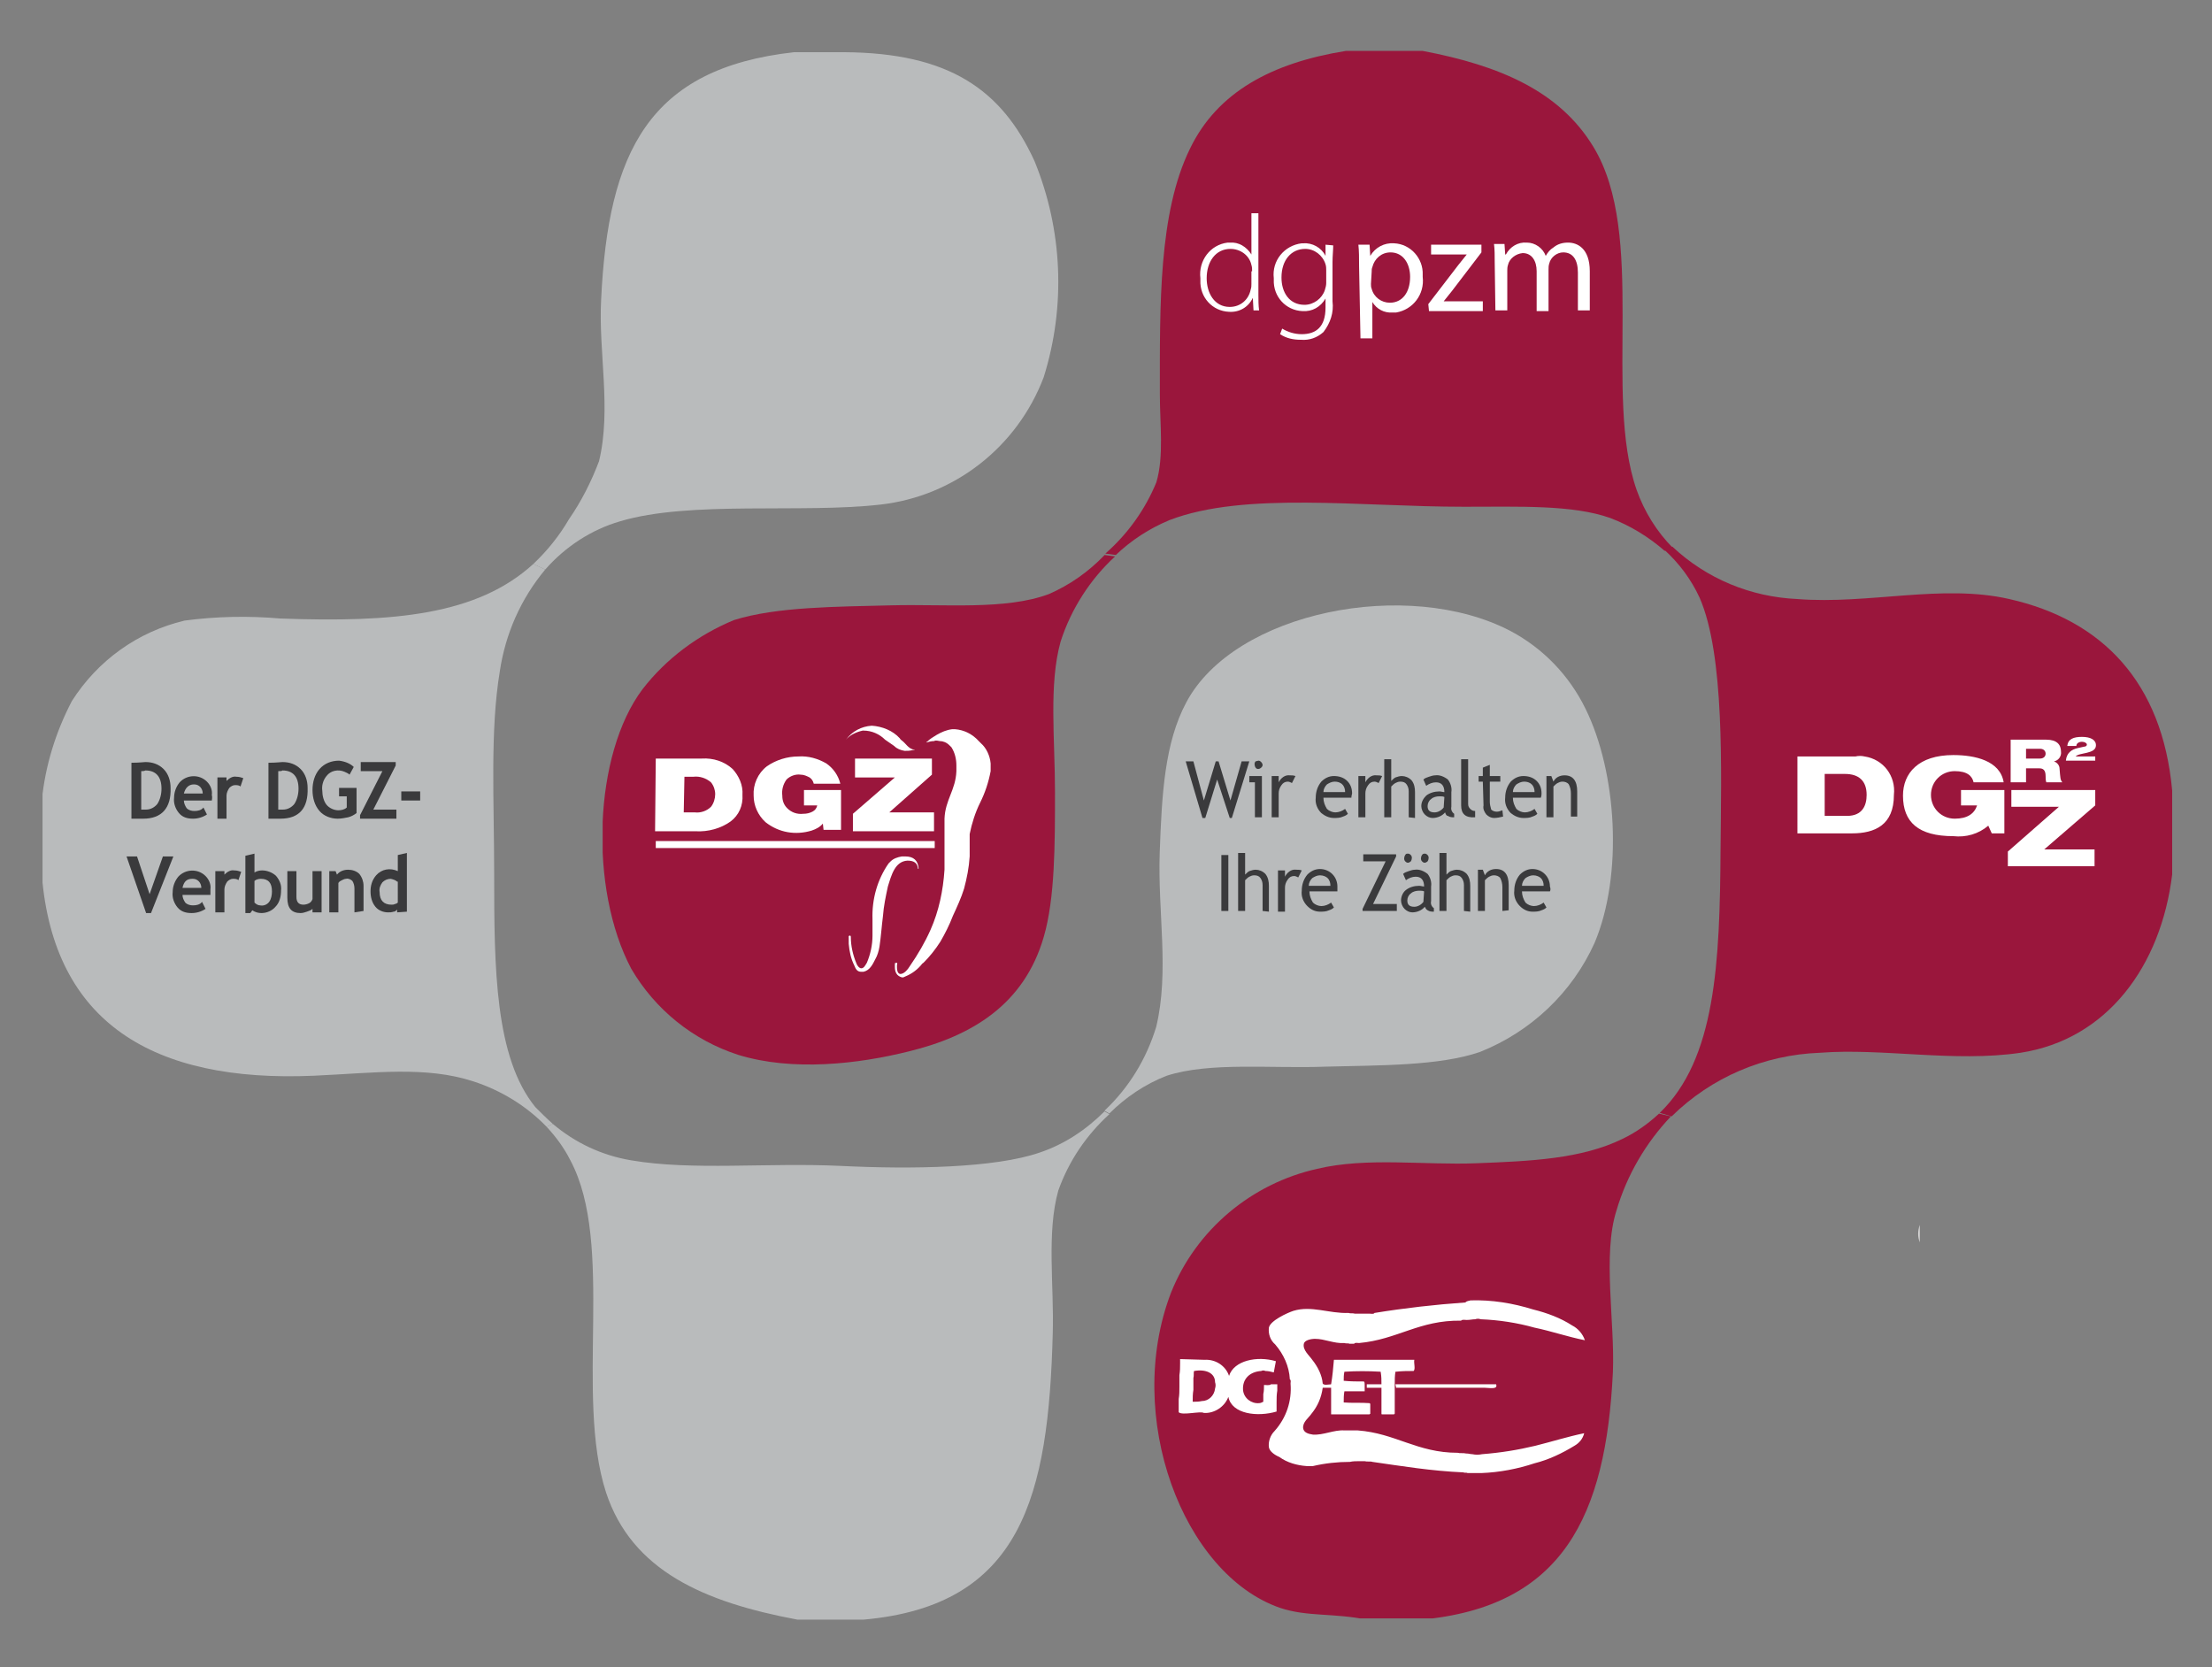
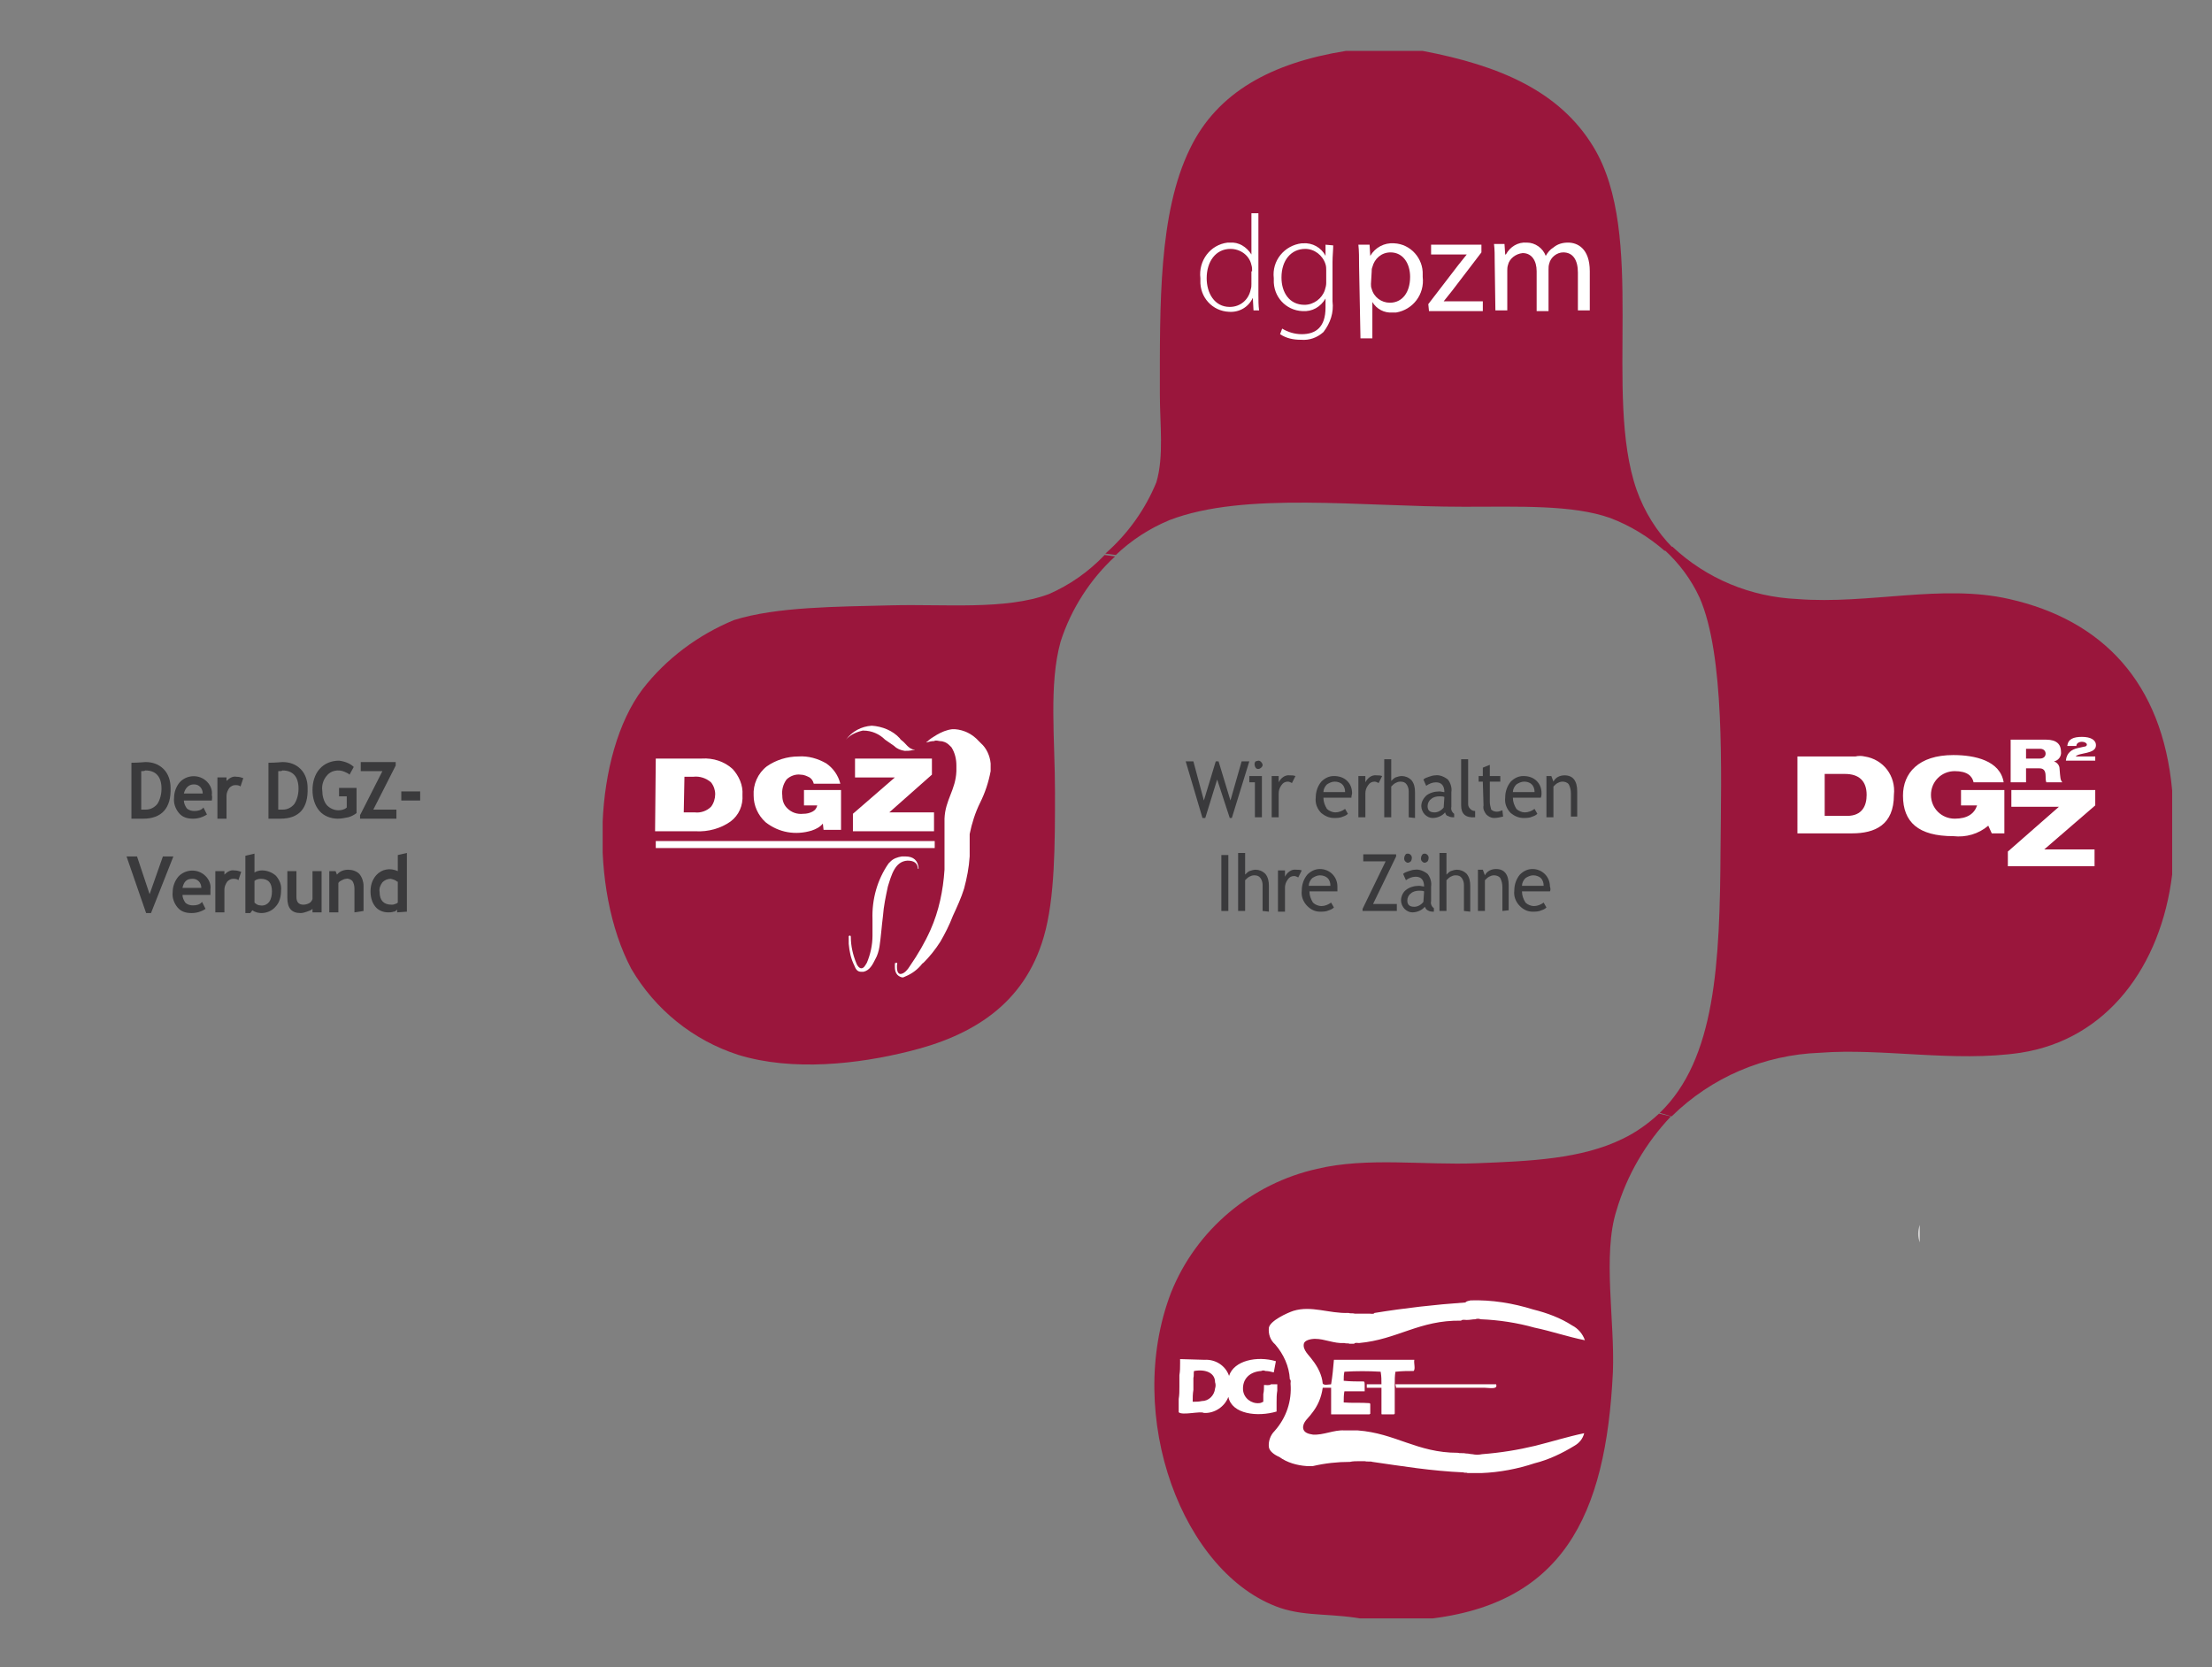
<svg xmlns="http://www.w3.org/2000/svg" xmlns:xlink="http://www.w3.org/1999/xlink" version="1.1" id="Ebene_1" x="0px" y="0px" viewBox="0 0 316.4 238.5" style="enable-background:new 0 0 316.4 238.5;" xml:space="preserve">
  <rect x="0" y="0" width="316.4" height="238.5" fill="#808080" stroke="none" />
  <style type="text/css">
	.st0{clip-path:url(#SVGID_00000109004513972634560300000015401278771765440921_);}
	.st1{clip-path:url(#SVGID_00000041999747008496352910000014139274825575987625_);}
	.st2{clip-path:url(#SVGID_00000168089333514353863020000010485987537140795791_);}
	.st3{fill:#9A163C;}
	.st4{clip-path:url(#SVGID_00000096775701442774016180000006306365765100991920_);}
	.st5{clip-path:url(#SVGID_00000175285008170265103210000010646723463066495375_);}
	.st6{fill:#B9BBBC;}
	.st7{fill-rule:evenodd;clip-rule:evenodd;fill:#FFFFFF;}
	.st8{fill:#FFFFFF;}
	.st9{fill-rule:evenodd;clip-rule:evenodd;fill:#D9D9D8;}
	.st10{fill-rule:evenodd;clip-rule:evenodd;fill:#DAD9D9;}
	.st11{fill:#3A3A3C;}
</style>
  <g>
    <defs>
      <rect id="SVGID_1_" x="5.9" y="7.1" width="305.1" height="224.8" />
    </defs>
    <clipPath id="SVGID_00000047753339739362823720000009884211137678736803_">
      <use xlink:href="#SVGID_1_" style="overflow:visible;" />
    </clipPath>
    <g id="Gruppe_9" style="clip-path:url(#SVGID_00000047753339739362823720000009884211137678736803_);">
      <g id="Gruppe_4" transform="translate(35.904 0.084)">
        <g>
          <defs>
            <rect id="SVGID_00000146468380705259397640000011287434111174301836_" x="50.3" y="7.2" width="224.6" height="224.2" />
          </defs>
          <clipPath id="SVGID_00000003080089426913629000000017399174253739823272_">
            <use xlink:href="#SVGID_00000146468380705259397640000011287434111174301836_" style="overflow:visible;" />
          </clipPath>
          <g id="Gruppe_3" style="clip-path:url(#SVGID_00000003080089426913629000000017399174253739823272_);">
            <g id="Gruppe_2">
              <g>
                <defs>
                  <rect id="SVGID_00000113311567620529661100000009931314395531745701_" x="50.3" y="7.2" width="224.6" height="224.2" />
                </defs>
                <clipPath id="SVGID_00000005972378273967081370000001900462249447480719_">
                  <use xlink:href="#SVGID_00000113311567620529661100000009931314395531745701_" style="overflow:visible;" />
                </clipPath>
                <g id="Gruppe_1" style="clip-path:url(#SVGID_00000005972378273967081370000001900462249447480719_);">
                  <path id="Pfad_8" class="st3" d="M201.5,159.1c8-7.7,8.6-21.4,8.7-37.7c0.1-11.3,0.6-27.8-3-36c-1.2-2.6-2.9-4.9-5.1-6.9          l1.2-0.4c4.9,4.6,11.2,7.2,17.9,7.5c10.2,0.8,20.7-2.2,30.3,0c13.3,3,21.9,11.9,23.3,27.4V125c-1.6,13.1-9.3,23.6-21.7,25.5          c-9.5,1.4-19.7-0.7-28.7,0c-8,0.3-15.5,3.5-21.2,9.1L201.5,159.1z" />
                  <path id="Pfad_9" class="st3" d="M147.2,229.9c-13.9-4.8-22.4-27.4-15.6-45.1c3.6-9,11.5-15.6,20.9-17.7          c7.1-1.7,15.3-0.5,22.8-0.8c7.7-0.3,15-0.6,20.9-3.5c1.9-0.9,3.7-2.2,5.2-3.6l1.7,0.4c-3.6,3.8-6.3,8.4-7.8,13.5          c-2,6.3-0.2,15.9-0.5,23.1c-1,20.5-7.1,33.6-27.6,35.4h-7.5C154.8,230.6,151.1,231.2,147.2,229.9" />
                  <path id="Pfad_10" class="st3" d="M131.4,74.3c-2.9,1.2-5.5,2.9-7.7,5l-1.5-0.2c3.2-2.8,5.7-6.3,7.3-10.2          c1.1-3.7,0.5-8.3,0.5-12.6c0-12.7-0.2-25.9,4.3-35.1c3.9-8.1,11.7-12.3,22.3-14h11c11.1,2.1,19.6,5.8,24.4,13.7          c7.7,12.6,1.4,35.4,6.2,49.1c1.1,3.1,2.9,6,5.2,8.3l-1.2,0.4c-2.3-2-4.9-3.6-7.8-4.7c-5.4-1.9-12.9-1.6-20.9-1.6          C158.6,72.4,142.1,70.2,131.4,74.3" />
                  <path id="Pfad_11" class="st3" d="M115.8,91.7c-1.7,6.1-0.8,14-0.8,21.5s0,15.2-1.6,20.7c-2.8,9.7-10.3,14.2-19.3,16.4          c-7.2,1.8-16.6,2.9-24.4,0.5c-6.5-2.1-11.9-6.5-15.3-12.3c-6.1-11.5-5.4-30.7,1.6-40c3.4-4.4,8-7.8,13.1-9.9          c6.1-1.9,14.6-1.9,22.5-2.1c7.6-0.2,16.3,0.7,22.5-1.6c3-1.3,5.7-3.2,8-5.6l1.5,0.2C120.1,82.7,117.3,87,115.8,91.7" />
                </g>
              </g>
            </g>
          </g>
        </g>
      </g>
      <g id="Gruppe_8" transform="translate(0.084 0.167)">
        <g>
          <defs>
-             <rect id="SVGID_00000093176655544209629320000007641511630543889564_" x="6" y="7.3" width="224.7" height="224.2" />
-           </defs>
+             </defs>
          <clipPath id="SVGID_00000176764819323928376240000005120038836848301746_">
            <use xlink:href="#SVGID_00000093176655544209629320000007641511630543889564_" style="overflow:visible;" />
          </clipPath>
          <g id="Gruppe_7" style="clip-path:url(#SVGID_00000176764819323928376240000005120038836848301746_);">
            <g id="Gruppe_6">
              <g>
                <defs>
                  <rect id="SVGID_00000003062537739237367330000016417026277467001022_" x="6" y="7.3" width="224.7" height="224.2" />
                </defs>
                <clipPath id="SVGID_00000125579267161379871470000004291918606795180206_">
                  <use xlink:href="#SVGID_00000003062537739237367330000016417026277467001022_" style="overflow:visible;" />
                </clipPath>
                <g id="Gruppe_5" style="clip-path:url(#SVGID_00000125579267161379871470000004291918606795180206_);">
                  <path id="Pfad_12" class="st6" d="M226.7,101.2c4.5,9.1,5.4,23.8,1.3,33.5c-3.2,7.1-9.1,12.7-16.4,15.6          c-5.8,2-14.3,1.9-22,2.1c-7.9,0.3-16.6-0.7-22.8,1.3c-3.1,1.2-5.9,3.1-8.2,5.4l-0.7-0.4c3.5-3.3,6-7.4,7.4-12          c1.9-7.9,0.2-16.4,0.5-24.9c0.3-8.4,0.7-15.7,3.8-21.5c6.9-13,31.7-17.9,46.4-10.2C220.7,92.6,224.4,96.5,226.7,101.2" />
                  <path id="Pfad_13" class="st6" d="M157.9,158.8l0.7,0.4c-3.3,3-5.8,6.7-7.3,10.9c-1.7,6-0.6,13.7-0.8,20.4          c-0.6,23.3-4.4,39-27.1,41h-9.4c-13.4-2.5-23.7-7-27.4-18.2c-4.5-13.9,1.3-35.5-5.1-47.5c-0.9-1.8-2.1-3.4-3.4-4.8l0.9-0.4          c3.2,2.7,7,4.5,11.2,5.2c8.8,1.5,19.4,0.3,30,0.8c10.2,0.5,22,0.3,28.4-1.9C152.2,163.5,155.3,161.4,157.9,158.8" />
                  <path id="Pfad_14" class="st6" d="M147.9,22.9c4,9.8,4.5,20.7,1.3,30.9c-3.8,10-12.8,17-23.3,18.2          c-11.2,1.3-27.3-0.6-37.3,2.4c-4.1,1.2-7.8,3.6-10.7,6.9l-1.7-0.8c2-1.9,3.7-4,5.1-6.4c1.8-2.6,3.2-5.4,4.3-8.3          c1.8-7.5-0.1-15.6,0.3-23.1c1-21.1,6.8-33.1,27.6-35.4h7.2C135.6,7.4,143.2,12.6,147.9,22.9" />
                  <path id="Pfad_15" class="st6" d="M79,160.6l-0.9,0.4c-2.9-3-6.5-5.2-10.5-6.5c-6.8-2.2-14-1.2-22.8-0.8          c-23,1-37.2-7.6-38.9-28.7v-10.7c0.5-5,2-9.8,4.3-14.2c3.7-5.8,9.4-9.9,16.1-11.5c4.5-0.6,9.1-0.7,13.7-0.3          c16.3,0.6,28.2-0.5,36.2-7.8l1.7,0.8c-3.5,4.2-5.7,9.2-6.5,14.6c-1.4,8.5-0.8,18.5-0.8,29c0,13.4,0.1,26.2,5.9,33.3          C77.3,159,78.1,159.8,79,160.6" />
                </g>
              </g>
            </g>
          </g>
        </g>
      </g>
      <path id="Pfad_16" class="st7" d="M190.8,194.5h11.5c-0.1,0.5,0.2,1.3-0.1,1.6c-0.8,0-1.6,0-2.5,0.1h-0.1    c-0.1,0.6-0.1,1.2-0.1,1.8v4.2c0,0-0.1,0.1-0.1,0.1h-1.7c-0.1,0-0.1,0-0.1-0.1v-4.2c0-0.6,0-1.1-0.1-1.7c0-0.1,0-0.1-0.1-0.1    c-1.7-0.1-3.4-0.1-5,0h-0.1c-0.1,0.4-0.1,0.9-0.1,1.3c1,0.1,1.9,0.1,2.9,0.1c0.1,0.1,0.1,0.3,0.1,0.5v0.9h-2.9    c-0.1,0.5-0.1,1.1-0.1,1.6c1.1,0.1,2.5,0,3.7,0.1c0,0,0.1,0.1,0.1,0.1v1.4c0,0.1-0.1,0-0.1,0.1h-5.5V198    C190.6,196.8,190.7,195.7,190.8,194.5" />
      <rect id="Rechteck_65" x="195.5" y="198" class="st8" width="2.2" height="0.5" />
      <path id="Pfad_17" class="st7" d="M199.6,198H214c0.3,0.8-1,0.5-1.6,0.5h-12.7L199.6,198z" />
      <path id="Pfad_18" class="st7" d="M210.3,186c3.1-0.1,6.1,0.4,9,1.3c2,0.5,3.9,1.2,5.6,2.3c0.8,0.4,1.5,1.2,1.8,2.1    c-2.5-0.5-4.8-1.3-7.2-1.8c-2.5-0.7-5.1-1.1-7.7-1.2c-0.3-0.1-0.5-0.1-0.8,0c-0.4,0-0.7,0.1-1.2,0.1c-0.2,0-0.7-0.1-0.8,0.1    c-6-0.1-9.1,2.7-14.6,3.2c-0.2,0-0.6-0.1-0.7,0.1H193c-0.1-0.1-0.5,0-0.7-0.1c-1.5,0.1-2.8-0.6-4.2-0.6c-0.6,0-1.5,0.2-1.6,0.7    c-0.2,0.9,0.8,1.7,1.2,2.3c0.8,1,1.4,2.2,1.5,3.4c0.2,0.3,0.9,0.1,1.3,0.1v0.5h-1.3c-0.2,1.4-0.7,2.6-1.6,3.7    c-0.4,0.6-1.3,1.2-1.2,2.1c0.1,0.6,0.7,0.8,1.4,0.9c1.5,0.1,3-0.7,4.5-0.6h1.9c5.4,0.4,8.5,3.2,14.3,3.2c0.3,0.1,0.8,0,1.2,0.1    c0.4,0,0.6,0.1,0.9,0.1c0.5,0.1,0.9,0.1,1.4,0c2.6-0.2,5.1-0.6,7.6-1.2c2.4-0.6,4.6-1.3,7-1.8c-0.2,0.8-0.7,1.4-1.4,1.8    c-1.8,1.1-3.7,2-5.7,2.5c-2.4,0.8-5,1.3-7.6,1.4h-2c-0.1-0.1-0.4,0-0.6-0.1c-4.6-0.2-8.8-0.9-13-1.5c-0.2-0.1-0.8,0-1.1-0.1h-0.8    c-0.4,0-0.9,0-1.3,0.1c-1.8,0-3.6,0.2-5.3,0.6h-0.9c-1.4-0.1-2.8-0.5-3.9-1.3c-0.7-0.3-1.4-0.8-1.5-1.4c-0.1-0.8,0.2-1.7,0.8-2.3    c1.7-1.9,2.5-4.3,2.3-6.8c0-0.2,0.1-0.5-0.1-0.6c-0.1-1.9-0.9-3.6-2.1-5c-0.7-0.6-1-1.5-0.9-2.4c0.2-1,2.6-2.1,3.5-2.4    c2.6-0.8,5.1,0.4,7.9,0.3c0.2,0.1,0.6,0,0.9,0.1h2.1c0.2,0,0.6,0.1,0.7-0.1c4.3-0.7,8.7-1.2,13-1.5    C209.9,186,210.2,186.1,210.3,186" />
      <path id="Pfad_19" class="st7" d="M172.3,194.5c1.5-0.1,3,0.8,3.5,2.3c0.7-2.2,4-2.9,6.7-2.1c-0.1,0.6-0.2,1.1-0.3,1.6    c-0.4-0.1-0.8-0.2-1.2-0.2c-0.2-0.1-0.4-0.1-0.6,0c-1.6,0.1-2.7,1.1-2.6,2.7c0.1,1.2,1.2,2,2.3,1.9c0.2,0,0.4-0.1,0.6-0.2v-1.1    c0.1-0.4,0.1-0.9,0.1-1.3c0.3,0,0.8,0.1,1-0.1h0.9v0.9c-0.1,0.6-0.1,1.1-0.1,1.7v1.3c-2.7,0.8-6.4,0.4-6.9-2.1    c-0.5,1.4-2,2.4-3.5,2.3c-0.5-0.3-3.1,0.4-3.6-0.1c0,0,0-0.2,0-0.2v-1.7c0.1-0.6,0.1-1.1,0.1-1.7v-1.7c0.1-0.6,0.1-1.1,0.1-1.7    v-0.6L172.3,194.5z M170.8,196.1c-0.1,0.2,0,0.7-0.1,1v1.7c-0.1,0.6-0.1,1.1-0.1,1.7c0.4,0,0.9,0,1.3-0.1c1,0,1.8-0.8,1.9-1.8    c0.1-0.3,0.1-0.6,0-0.9C173.8,196.4,172.5,195.8,170.8,196.1" />
      <path id="Pfad_20" class="st8" d="M257.1,119.2h7.8c3.3,0,6-1.2,6-5.5c0.3-2.7-1.5-5.1-4.2-5.5c-0.4-0.1-0.9-0.1-1.3,0h-8.3    L257.1,119.2z M261,110.7h2.9c2,0,3.1,1,3.1,3c0,1.5-0.6,3-2.8,3H261L261,110.7z M280.4,115.2h2.4c-0.4,1.2-1.4,1.9-3.2,1.9    c-1.9,0-3.4-1.5-3.4-3.4c0-1.9,1.5-3.4,3.4-3.4c1.8,0,2.5,0.7,2.7,1.6h4.3c-0.5-3.1-4.1-3.9-7.2-3.9c-5,0-7.2,2.6-7.2,5.8    c0,3.8,2.2,5.8,7.2,5.8c1.8,0.2,3.6-0.3,5-1.5l0.5,1.1h1.8V113h-6.2V115.2z" />
      <path id="Pfad_21" class="st8" d="M289.8,107.1h2c0.5,0,0.8,0.3,0.8,0.7s-0.3,0.7-0.8,0.7h-2V107.1z M287.7,111.9h2.1v-2h1.9    c0.5,0,0.9,0.2,0.9,1.1c0,0.3,0,0.6,0.1,0.9h2.3c-0.3-0.3-0.3-0.7-0.4-1.9c0-0.5-0.3-0.9-0.8-1.1v0c0.6-0.1,1.1-0.7,1-1.4    c0-1-0.6-1.7-2.1-1.7h-5.1V111.9z M299.7,108.2h-2.8c0.5-0.6,2.9-0.3,2.9-1.6c0-0.8-0.8-1.2-2-1.2c-1.2,0-2,0.3-2.1,1.3h1.3    c0-0.4,0.4-0.6,0.8-0.6c0.4,0,0.7,0.2,0.7,0.4c0,0.2-0.2,0.3-0.4,0.3l-0.9,0.2c-0.9,0.2-1.6,0.7-1.7,1.8h4.2L299.7,108.2z" />
      <path id="Pfad_22" class="st8" d="M287.2,123.9h12.4v-2.4h-7.2l7.3-6.3V113h-12v2.4h6.8l-7.3,6.4L287.2,123.9z" />
      <path id="Pfad_23" class="st8" d="M180,30.5v11.7c0,0.7,0,1.5,0.1,2.2h-0.8l-0.1-1.8h0c-0.6,1.3-1.9,2.1-3.4,2    c-2.4-0.1-4.2-2.1-4.1-4.5c0-0.1,0-0.2,0-0.3c-0.3-2.5,1.4-4.8,3.9-5.1c0.1,0,0.2,0,0.3,0c1.3-0.1,2.4,0.6,3.1,1.7h0v-5.9H180z     M179.1,38.8c0-0.3,0-0.6-0.1-0.9c-0.3-1.4-1.6-2.3-3-2.3c-2.1,0-3.4,1.8-3.4,4.2c0,2.1,1.1,4.1,3.3,4.1c1.5,0,2.7-1,3-2.5    c0.1-0.3,0.1-0.5,0.1-0.8V38.8z" />
      <path id="Pfad_24" class="st8" d="M190.7,35.1c0,0.7-0.1,1.5-0.1,2.4v5.6c0.2,1.6-0.3,3.1-1.3,4.4c-0.9,0.8-2,1.2-3.2,1.1    c-1.1,0-2.1-0.2-3-0.8l0.3-0.8c0.8,0.5,1.8,0.8,2.8,0.8c2,0,3.4-1,3.4-3.8v-1.3h0c-0.7,1.2-1.9,1.9-3.3,1.8    c-2.4-0.1-4.2-2.1-4.1-4.5c0-0.1,0-0.1,0-0.2c-0.3-2.5,1.5-4.7,4-5c0.1,0,0.2,0,0.2,0c1.3-0.1,2.6,0.6,3.2,1.8h0l0-1.6L190.7,35.1    z M189.7,38.7c0-0.3,0-0.6-0.1-0.9c-0.4-1.3-1.6-2.2-2.9-2.2c-2,0-3.4,1.6-3.4,4.1c0,2.1,1.1,3.9,3.3,3.9c1.3,0,2.5-0.9,2.9-2.1    c0.1-0.3,0.2-0.7,0.2-1L189.7,38.7z" />
      <path id="Pfad_25" class="st8" d="M194.4,38.1c0-1.2,0-2.2-0.1-3.1h1.6l0.1,1.6h0c0.7-1.2,2-1.9,3.4-1.8c2.4,0.1,4.2,2.2,4.1,4.5    c0,0.1,0,0.2,0,0.3c0.3,2.5-1.4,4.7-3.8,5.1c-0.2,0-0.3,0-0.5,0c-1.2,0.1-2.3-0.5-2.9-1.5h0v5.2h-1.7L194.4,38.1z M196.1,40.6    c0,0.2,0,0.5,0.1,0.7c0.3,1.2,1.4,2,2.6,2c1.8,0,2.9-1.5,2.9-3.7c0-1.9-1-3.5-2.8-3.5c-1.3,0-2.3,0.9-2.6,2.1    c-0.1,0.2-0.1,0.5-0.1,0.7L196.1,40.6z" />
      <path id="Pfad_26" class="st8" d="M204.3,43.5l4.3-5.6c0.4-0.5,0.8-1,1.2-1.5v0h-5.1V35h7.2l0,1.1l-4.2,5.5    c-0.4,0.5-0.8,1-1.2,1.5v0h5.6v1.4h-7.7L204.3,43.5z" />
      <path id="Pfad_27" class="st8" d="M213.8,37.5c0-1,0-1.8-0.1-2.6h1.5l0.1,1.5h0.1c0.6-1.1,1.7-1.8,3-1.7c1.2,0,2.3,0.8,2.7,1.9h0    c0.3-0.5,0.6-0.9,1.1-1.2c0.6-0.5,1.3-0.7,2.1-0.7c1.3,0,3.1,0.8,3.1,4.1v5.6h-1.7v-5.4c0-1.8-0.7-2.9-2.1-2.9    c-0.9,0-1.8,0.7-2,1.6c-0.1,0.3-0.1,0.6-0.1,0.9v5.9h-1.7v-5.7c0-1.5-0.7-2.6-2-2.6c-1,0.1-1.9,0.8-2.1,1.7    c-0.1,0.3-0.1,0.6-0.1,0.8v5.7h-1.7L213.8,37.5z" />
      <path id="Pfad_28" class="st9" d="M137.7,114.3v0.4C137.7,114.5,137.7,114.4,137.7,114.3" />
      <path id="Pfad_29" class="st9" d="M157.9,138.6v0.3C157.9,138.9,157.9,138.7,157.9,138.6" />
      <path id="Pfad_30" class="st9" d="M158.2,138.7v0.3C158.2,138.9,158.2,138.8,158.2,138.7" />
      <path id="Pfad_31" class="st8" d="M93.8,108.5h6.6c1.6-0.1,3.2,0.4,4.4,1.5c0.9,1,1.5,2.3,1.4,3.7c0.1,1.5-0.5,2.9-1.7,3.8    c-1.4,1-3.2,1.5-5,1.4h-5.8L93.8,108.5z M97.8,116.2h1.6c0.8,0.1,1.7-0.2,2.3-0.8c0.4-0.5,0.6-1.2,0.6-1.8c0-0.6-0.2-1.2-0.6-1.7    c-0.7-0.6-1.6-0.9-2.5-0.8h-1.3L97.8,116.2z" />
      <path id="Pfad_32" class="st8" d="M117.7,117.8c-0.4,0.5-1,0.8-1.6,1c-2.3,0.7-4.7,0.3-6.6-1.2c-1.1-1-1.7-2.4-1.7-3.8    c-0.1-1.6,0.6-3.2,1.9-4.2c1.3-0.9,2.9-1.4,4.5-1.4c1.4-0.1,2.8,0.3,4,1c1,0.7,1.7,1.7,2,2.9h-3.8c-0.1-0.4-0.3-0.7-0.6-0.9    c-0.4-0.2-0.8-0.4-1.3-0.4c-0.7-0.1-1.5,0.2-2,0.7c-0.5,0.7-0.7,1.5-0.6,2.3c0,0.7,0.2,1.3,0.7,1.8c0.6,0.6,1.4,0.9,2.3,0.8    c0.5,0,0.9-0.1,1.3-0.3c0.4-0.2,0.6-0.5,0.7-0.9H115v-2.2h5.3v5.7h-2.5L117.7,117.8z" />
      <path id="Pfad_33" class="st8" d="M122,116.4l6-5.2h-5.7v-2.7h11v2.3l-6.1,5.4h6.4v2.7H122L122,116.4z" />
      <path id="Pfad_34" class="st7" d="M133.6,106c-0.4,0-0.7,0.1-1.1,0.2c0-0.1,0.1-0.1,0.1-0.1c0.4-0.4,0.9-0.7,1.4-1    c0.7-0.4,1.4-0.7,2.2-0.8c0.1,0,0.3,0,0.4,0c1.3,0.1,2.5,0.7,3.4,1.7c0.1,0.1,0.2,0.2,0.3,0.3c0.8,0.7,1.3,1.8,1.4,2.9    c0,0.1,0,0.2,0,0.2v0.6c0,0,0,0.2,0,0.3c-0.3,1.6-0.8,3.1-1.5,4.5c-0.7,1.4-1.2,3-1.5,4.5c0,0.2,0,0.4,0,0.6c0,0.1,0,0.3,0,0.4    v1.7c0,0.1,0,0.2,0,0.3c0,0,0,0.1,0,0.2c-0.1,1.6-0.4,3.1-0.8,4.6c-0.4,1.3-1,2.6-1.6,3.9c-0.5,1.3-1.1,2.5-1.8,3.7    c-0.7,1.1-1.5,2.1-2.4,3c-0.2,0.1-0.3,0.3-0.4,0.4c-0.7,0.8-1.5,1.3-2.5,1.7H129c-0.7-0.2-1-0.7-1-1.5v-0.3c0-0.1,0-0.3,0.1-0.3    c0,0.1,0.2,0,0.2,0c0.1,0.1,0,0.2,0,0.4c0,0.1,0,0.2,0,0.3c0,0.4,0.1,0.8,0.4,0.9c0.6,0.1,1.2-0.7,1.5-1.2    c1.1-1.6,2.1-3.3,2.9-5.1c1.2-2.7,1.8-5.6,2-8.6c0,0,0-0.1,0-0.2s0-0.2,0-0.2c0-0.1,0-0.3,0-0.4v-0.3c0-0.3,0-0.5,0-0.8    c0-0.1,0-0.2,0-0.3c0-0.2,0-0.3,0-0.5v-0.2c0-0.1,0-0.2,0-0.2v-0.2c0-0.1,0-0.2,0-0.2c0-0.2,0-0.3,0-0.5c0-0.1,0-0.2,0-0.2v-0.1    c0-0.1,0-0.2,0-0.2c0-0.1,0-0.3,0-0.4c0-0.1,0-0.2,0-0.3v-0.1c0-0.1,0-0.3,0-0.3v-0.1c0-0.1,0-0.2,0-0.3c0-0.1,0-0.2,0-0.3v-1    c0.1-2.7,1.6-4.1,1.7-6.8c0-0.3,0-0.5,0-0.8c0-0.9-0.2-1.8-0.7-2.6c-0.1-0.1-0.2-0.2-0.3-0.3c-0.4-0.4-0.9-0.6-1.4-0.6    C133.9,105.9,133.8,105.9,133.6,106" />
      <rect id="Rechteck_66" x="93.8" y="120.3" class="st8" width="39.9" height="1" />
      <path id="Pfad_35" class="st7" d="M129.5,122.5c1.2,0,1.8,0.6,1.9,1.7c0,0.1-0.2,0.1-0.1,0c-0.1-0.8-0.6-1.1-1.5-1.1    c-1.8,0.1-2.3,2.1-2.8,3.7c-0.3,1.4-0.6,2.8-0.7,4.2c-0.2,1.6-0.3,3.1-0.5,4.4c-0.1,0.6-0.3,1.3-0.6,1.8c-0.4,0.8-0.8,1.6-1.7,1.8    h-0.3c-0.6,0-0.8-0.4-1-0.9c-0.5-1-0.7-2-0.8-3.1c0-0.1,0-0.2,0-0.2v-0.1c0-0.1,0-0.2,0-0.3c0-0.1,0-0.2,0-0.3    c-0.1-0.3,0.3-0.4,0.3-0.1c0,1.3,0.3,2.6,0.8,3.8c0.1,0.3,0.4,0.7,0.7,0.7c0.4,0,0.6-0.5,0.8-0.8c0.5-1.2,0.8-2.5,0.8-3.9    c0,0,0-0.1,0-0.2c0-0.2,0-0.3,0-0.5c0,0,0-0.2,0-0.2c0-0.3,0-0.5,0-0.9c0,0,0-0.2,0-0.2v-0.1c0,0,0-0.2,0-0.2    c-0.1-2.9,0.7-5.7,2.3-8c0.1-0.1,0.2-0.2,0.3-0.3c0.4-0.4,1-0.6,1.6-0.7C129.2,122.5,129.4,122.5,129.5,122.5" />
      <path id="Pfad_36" class="st7" d="M123.4,104.5c-0.9,0.2-1.8,0.6-2.4,1.3c0.9-1.2,2.2-1.9,3.7-2c1.5,0.1,3,0.7,4,1.8    c0.1,0.2,0.3,0.3,0.4,0.4c0.5,0.4,0.8,1,1.5,1.2c0.1,0,0.2,0,0.2,0c0.2,0-0.2,0.1-0.3,0.1c-0.4,0.1-0.7,0.1-1.1,0.1    c-0.6-0.1-1.1-0.3-1.5-0.7c-0.4-0.3-0.9-0.6-1.3-0.9c-0.8-0.8-1.9-1.3-3.1-1.3C123.6,104.5,123.4,104.5,123.4,104.5" />
      <path id="Pfad_37" class="st10" d="M274.6,175.2v2.5C274.3,176.9,274.3,176.1,274.6,175.2" />
      <path id="Pfad_38" class="st11" d="M20.5,117.1h-1.7v-8c1.1,0,1.8-0.1,2-0.1c1,0,1.9,0.3,2.6,1c0.7,0.7,1,1.7,1,2.7    C24.5,115.6,23.1,117.1,20.5,117.1 M20.2,110.3v5.5c0.2,0,0.5,0,0.7,0c0.6,0,1.2-0.3,1.6-0.8c0.4-0.6,0.6-1.4,0.6-2.2    c0-1.7-0.8-2.6-2.3-2.6C20.6,110.3,20.4,110.3,20.2,110.3" />
      <path id="Pfad_39" class="st11" d="M30.3,114.5h-4c0,0.4,0.2,0.8,0.4,1.1c0.3,0.3,0.7,0.4,1.1,0.4c0.5,0,1-0.1,1.3-0.5l0.5,1    c-0.6,0.4-1.3,0.6-2,0.6c-0.8,0-1.5-0.2-2-0.8c-0.5-0.6-0.8-1.4-0.7-2.2c0-0.8,0.3-1.6,0.8-2.2c1-1.1,2.8-1.2,3.9-0.1c0,0,0,0,0,0    c0.5,0.5,0.8,1.2,0.7,1.9C30.4,114.1,30.3,114.3,30.3,114.5 M26.3,113.5h2.7c0-0.7-0.5-1.3-1.2-1.3c0,0-0.1,0-0.1,0    C27,112.2,26.5,112.7,26.3,113.5" />
      <path id="Pfad_40" class="st11" d="M34.4,112.5c-0.2-0.2-0.5-0.2-0.8-0.2c-0.3,0-0.6,0.2-0.8,0.4c-0.2,0.3-0.4,0.7-0.4,1.1v3.3    h-1.3v-5.9h1.3v0.5c0.4-0.4,0.9-0.7,1.4-0.6c0.4,0,0.7,0.1,1,0.2L34.4,112.5z" />
      <path id="Pfad_41" class="st11" d="M40.1,117.1h-1.7v-8c1.1,0,1.8-0.1,2-0.1c1,0,1.9,0.3,2.6,1c0.7,0.7,1,1.7,1,2.7    C44.1,115.6,42.8,117.1,40.1,117.1 M39.8,110.3v5.5c0.2,0,0.5,0,0.7,0c0.6,0,1.2-0.3,1.6-0.8c0.4-0.6,0.6-1.4,0.6-2.2    c0-1.7-0.8-2.6-2.3-2.6C40.3,110.3,40.1,110.3,39.8,110.3" />
      <path id="Pfad_42" class="st11" d="M50.6,109.7l-0.6,1.1c-0.2-0.2-0.5-0.3-0.7-0.4c-0.9-0.4-2-0.2-2.6,0.6    c-0.5,0.6-0.7,1.4-0.6,2.1c0,0.7,0.2,1.5,0.6,2c0.4,0.5,1.1,0.8,1.7,0.8c0.4,0,0.9-0.1,1.2-0.4v-1.6h-1.1v-1.2H51v3.6    c-0.4,0.3-0.8,0.5-1.2,0.6c-0.5,0.1-1,0.2-1.5,0.2c-1,0-2-0.4-2.6-1.1c-0.7-0.8-1-1.9-1-3c0-1.1,0.3-2.2,1-3    c0.7-0.8,1.7-1.2,2.8-1.2C49.3,108.9,50.1,109.2,50.6,109.7" />
      <path id="Pfad_43" class="st11" d="M51.5,117.1v-0.5l3.2-6.3h-3.1V109h5v0.5l-3.2,6.3h3.3v1.3H51.5z" />
      <rect id="Rechteck_67" x="57.4" y="113.2" class="st11" width="2.7" height="1.3" />
      <path id="Pfad_44" class="st11" d="M21.6,130.6h-0.7l-2.8-8.1h1.5l1.8,5.4l1.9-5.4h1.5L21.6,130.6z" />
      <path id="Pfad_45" class="st11" d="M30.1,128h-4c0,0.4,0.2,0.8,0.4,1.1c0.3,0.3,0.7,0.4,1.1,0.4c0.5,0,1-0.1,1.3-0.5l0.5,1    c-0.6,0.4-1.3,0.6-2,0.6c-0.8,0-1.5-0.2-2-0.8c-0.5-0.6-0.8-1.4-0.7-2.2c0-0.8,0.3-1.6,0.8-2.2c1-1.1,2.8-1.2,3.9-0.1c0,0,0,0,0,0    c0.5,0.5,0.8,1.2,0.7,1.9C30.1,127.5,30.1,127.8,30.1,128 M26.1,127h2.7c0-0.7-0.5-1.3-1.2-1.3c0,0-0.1,0-0.1,0    C26.7,125.7,26.3,126.1,26.1,127" />
      <path id="Pfad_46" class="st11" d="M34.1,125.9c-0.2-0.2-0.5-0.2-0.8-0.2c-0.3,0-0.6,0.2-0.8,0.4c-0.2,0.3-0.4,0.7-0.4,1.1v3.3    h-1.3v-5.9h1.3v0.5c0.4-0.4,0.9-0.7,1.4-0.6c0.4,0,0.7,0.1,1,0.2L34.1,125.9z" />
      <path id="Pfad_47" class="st11" d="M36.1,130.2l-0.3,0.4h-0.7v-8.2l1.3-0.3v2.7c0.3-0.2,0.7-0.3,1.1-0.3c0.7,0,1.5,0.3,2,0.8    c0.5,0.6,0.8,1.3,0.7,2.1c0,0.8-0.2,1.7-0.8,2.3c-0.5,0.6-1.3,0.9-2,0.9C37,130.6,36.5,130.5,36.1,130.2 M36.4,126v3.1    c0.2,0.2,0.5,0.4,0.8,0.4c0.5,0.1,1-0.1,1.3-0.5c0.3-0.4,0.4-1,0.4-1.5c0-1.2-0.5-1.8-1.6-1.8C37,125.7,36.6,125.8,36.4,126" />
      <path id="Pfad_48" class="st11" d="M44.7,130.5V130c-0.2,0.2-0.5,0.3-0.8,0.4c-0.3,0.1-0.6,0.2-0.9,0.2c-1.3,0-1.9-0.7-1.9-2.2    v-3.8h1.3v3.7c0,0.7,0.3,1.1,1,1.1c0.3,0,0.6-0.1,0.8-0.2c0.2-0.1,0.4-0.3,0.5-0.6v-4H46v5.9L44.7,130.5z" />
      <path id="Pfad_49" class="st11" d="M50.7,130.5v-3.4c0-0.4-0.1-0.8-0.3-1.1c-0.2-0.2-0.6-0.4-0.9-0.3c-0.2,0-0.4,0.1-0.6,0.2    c-0.2,0.1-0.4,0.2-0.5,0.4v4.2h-1.3v-5.9h0.9l0.2,0.5c0.4-0.5,1-0.7,1.6-0.7c0.6,0,1.2,0.2,1.6,0.6c0.4,0.5,0.6,1.1,0.6,1.7v3.6    L50.7,130.5z" />
      <path id="Pfad_50" class="st11" d="M56.8,130.5v-0.4c-0.2,0.2-0.3,0.3-0.5,0.3c-0.3,0.1-0.5,0.1-0.8,0.1c-0.7,0-1.4-0.3-1.8-0.8    c-0.5-0.6-0.7-1.4-0.7-2.2c0-0.8,0.2-1.6,0.8-2.3c0.8-0.9,2-1.1,3.1-0.6v-2.3l1.3-0.3v8.4L56.8,130.5z M56.8,126.1    c-0.2-0.2-0.5-0.3-0.9-0.4c-0.5,0-0.9,0.2-1.2,0.5c-0.3,0.4-0.5,0.9-0.4,1.4c0,1.2,0.6,1.8,1.7,1.8c0.2,0,0.3,0,0.5-0.1    c0.1,0,0.3-0.1,0.4-0.2V126.1z" />
      <path id="Pfad_51" class="st11" d="M176.2,117h-0.3l-1.8-5.5l-1.7,5.5H172l-2.4-8.1h1.1l1.5,5.6l1.7-5.6h0.4l1.7,5.6l1.6-5.6h1.1    L176.2,117z" />
      <path id="Pfad_52" class="st11" d="M179.5,116.9v-5h-0.8V111h1.8v5.9H179.5z M180,108.8c0.2,0,0.3,0.1,0.4,0.2    c0.1,0.1,0.2,0.3,0.2,0.4c0,0.2-0.1,0.3-0.2,0.4c-0.2,0.2-0.6,0.3-0.8,0c0,0,0,0,0,0c-0.2-0.3-0.2-0.7,0-0.9    C179.7,108.9,179.9,108.8,180,108.8" />
      <path id="Pfad_53" class="st11" d="M184.8,112c-0.2-0.1-0.4-0.2-0.6-0.2c-0.4,0-0.7,0.2-0.9,0.5c-0.3,0.4-0.4,0.8-0.4,1.2v3.4h-1    V111h1v0.9c0.3-0.6,0.9-1.1,1.6-1c0.3,0,0.5,0,0.8,0.1L184.8,112z" />
      <path id="Pfad_54" class="st11" d="M193.3,114.1h-4c0,0.6,0.2,1.1,0.5,1.6c0.3,0.3,0.8,0.5,1.2,0.5c0.5,0,1-0.2,1.4-0.5l0.4,0.7    c-0.2,0.2-0.4,0.3-0.7,0.4c-0.4,0.2-0.9,0.2-1.3,0.2c-0.7,0-1.3-0.3-1.8-0.7c-0.6-0.6-0.9-1.4-0.8-2.2c0-0.9,0.3-1.7,0.8-2.3    c0.5-0.5,1.1-0.8,1.8-0.8c0.7,0,1.4,0.2,1.9,0.7c0.5,0.5,0.7,1.1,0.7,1.8C193.4,113.6,193.3,113.8,193.3,114.1 M190.9,111.8    c-0.4,0-0.8,0.2-1.1,0.4c-0.3,0.3-0.5,0.7-0.5,1.1h3.1c0-0.4-0.1-0.8-0.4-1.1C191.7,111.9,191.3,111.8,190.9,111.8" />
      <path id="Pfad_55" class="st11" d="M197.2,112c-0.2-0.1-0.4-0.2-0.6-0.2c-0.4,0-0.7,0.2-0.9,0.5c-0.3,0.4-0.4,0.8-0.4,1.2v3.4h-1    V111h1v0.9c0.3-0.6,0.9-1.1,1.6-1c0.3,0,0.5,0,0.8,0.1L197.2,112z" />
      <path id="Pfad_56" class="st11" d="M201.5,116.9v-3.7c0-0.4-0.1-0.7-0.3-1c-0.2-0.3-0.5-0.4-0.9-0.4c-0.3,0-0.5,0.1-0.7,0.2    c-0.2,0.1-0.4,0.3-0.6,0.5v4.4h-1v-8.3h1v3.1c0.2-0.2,0.4-0.4,0.6-0.5c0.3-0.1,0.6-0.2,0.9-0.2c0.5,0,1,0.2,1.4,0.6    c0.4,0.5,0.5,1.1,0.5,1.7v3.7L201.5,116.9z" />
      <path id="Pfad_57" class="st11" d="M206.7,116.2c-0.4,0.5-1.1,0.8-1.8,0.8c-0.4,0-0.8-0.2-1.1-0.5c-0.3-0.3-0.5-0.8-0.5-1.2    c0-0.6,0.3-1.1,0.7-1.5c0.5-0.4,1.2-0.6,1.9-0.6c0.2,0,0.5,0.1,0.7,0.1c0-0.9-0.4-1.4-1.2-1.4c-0.5,0-1,0.2-1.4,0.5l-0.4-0.9    c0.2-0.2,0.5-0.3,0.8-0.4c0.3-0.1,0.6-0.2,0.9-0.2c0.6-0.1,1.3,0.2,1.8,0.6c0.4,0.5,0.6,1.2,0.5,1.8v2.1c-0.1,0.4,0.1,0.8,0.4,1    v0.5c-0.3,0-0.6,0-0.9-0.2C206.9,116.7,206.8,116.5,206.7,116.2 M206.6,114c-0.2-0.1-0.4-0.1-0.7-0.1c-0.4,0-0.9,0.1-1.2,0.4    c-0.3,0.2-0.5,0.6-0.5,1c0,0.6,0.3,0.9,1,0.9c0.5,0,1-0.3,1.3-0.7L206.6,114z" />
      <path id="Pfad_58" class="st11" d="M209,115.2v-6.6h1v6.4c0,0.3,0.1,0.5,0.3,0.7c0.2,0.2,0.4,0.3,0.7,0.3v0.9    C209.6,117,209,116.4,209,115.2" />
      <path id="Pfad_59" class="st11" d="M212.1,111.8h-0.6V111h0.6v-1.2l1-0.4v1.6h1.5v0.8h-1.5v2.9c0,0.4,0.1,0.7,0.2,1.1    c0.2,0.2,0.5,0.3,0.8,0.3c0.3,0,0.5-0.1,0.8-0.2l0.1,0.9c-0.4,0.1-0.9,0.2-1.3,0.2c-0.4,0-0.8-0.2-1.1-0.5    c-0.3-0.4-0.5-0.8-0.4-1.3L212.1,111.8z" />
      <path id="Pfad_60" class="st11" d="M220.4,114.1h-4c0,0.6,0.2,1.1,0.5,1.6c0.3,0.3,0.8,0.5,1.2,0.5c0.5,0,1-0.2,1.4-0.5l0.4,0.7    c-0.2,0.2-0.4,0.3-0.7,0.4c-0.4,0.2-0.9,0.2-1.3,0.2c-0.7,0-1.3-0.3-1.8-0.7c-0.6-0.6-0.9-1.4-0.8-2.2c0-0.9,0.3-1.7,0.8-2.3    c0.5-0.5,1.1-0.8,1.8-0.8c0.7,0,1.4,0.2,1.9,0.7c0.5,0.5,0.7,1.1,0.7,1.8C220.5,113.6,220.5,113.8,220.4,114.1 M218,111.8    c-0.4,0-0.8,0.2-1.1,0.4c-0.3,0.3-0.5,0.7-0.5,1.1h3.1c0-0.4-0.1-0.8-0.4-1.1C218.8,111.9,218.4,111.8,218,111.8" />
      <path id="Pfad_61" class="st11" d="M224.7,116.9v-3.4c0-0.5-0.1-0.9-0.3-1.3c-0.2-0.3-0.6-0.4-0.9-0.4c-0.3,0-0.5,0.1-0.7,0.2    c-0.2,0.1-0.4,0.3-0.6,0.5v4.4h-1V111h0.7l0.3,0.8c0.3-0.6,0.9-0.9,1.6-0.9c1.2,0,1.8,0.8,1.8,2.3v3.6H224.7z" />
      <rect id="Rechteck_68" x="174.7" y="122.3" class="st11" width="1" height="8" />
      <path id="Pfad_62" class="st11" d="M180.6,130.3v-3.7c0-0.4-0.1-0.7-0.3-1c-0.2-0.3-0.5-0.4-0.9-0.4c-0.3,0-0.5,0.1-0.7,0.2    c-0.2,0.1-0.4,0.3-0.6,0.5v4.4h-1v-8.3h1v3.1c0.2-0.2,0.4-0.4,0.6-0.5c0.3-0.1,0.6-0.2,0.9-0.2c0.5,0,1,0.2,1.4,0.6    c0.4,0.5,0.5,1.1,0.5,1.7v3.7L180.6,130.3z" />
      <path id="Pfad_63" class="st11" d="M185.7,125.5c-0.2-0.1-0.4-0.2-0.6-0.2c-0.4,0-0.7,0.2-0.9,0.5c-0.3,0.4-0.4,0.8-0.4,1.2v3.4    h-1v-5.9h1v0.9c0.3-0.6,0.9-1.1,1.6-1c0.3,0,0.5,0,0.8,0.1L185.7,125.5z" />
      <path id="Pfad_64" class="st11" d="M191.3,127.5h-4c0,0.6,0.2,1.1,0.5,1.6c0.3,0.3,0.8,0.5,1.2,0.5c0.5,0,1-0.2,1.4-0.5l0.4,0.7    c-0.2,0.2-0.4,0.3-0.7,0.4c-0.4,0.2-0.9,0.2-1.3,0.2c-0.7,0-1.3-0.3-1.8-0.8c-0.6-0.6-0.9-1.4-0.8-2.2c0-0.9,0.3-1.7,0.8-2.3    c0.5-0.5,1.1-0.8,1.8-0.8c1.4,0,2.5,1.1,2.5,2.5C191.3,127.1,191.3,127.3,191.3,127.5 M188.8,125.2c-0.4,0-0.8,0.2-1.1,0.4    c-0.3,0.3-0.5,0.7-0.5,1.1h3.1c0-0.4-0.1-0.8-0.4-1.1C189.7,125.4,189.3,125.2,188.8,125.2" />
      <path id="Pfad_65" class="st11" d="M194.9,130.3v-0.3l3.3-6.8h-3.2v-1h4.7v0.3l-3.3,6.8h3.4v1L194.9,130.3z" />
      <path id="Pfad_66" class="st11" d="M203.8,129.7c-0.4,0.5-1.1,0.8-1.8,0.8c-0.4,0-0.8-0.2-1.1-0.5c-0.3-0.3-0.5-0.8-0.5-1.2    c0-0.6,0.3-1.2,0.7-1.5c0.5-0.4,1.2-0.6,1.9-0.6c0.2,0,0.5,0.1,0.7,0.1c0-0.9-0.4-1.4-1.2-1.4c-0.5,0-1,0.2-1.4,0.5l-0.4-0.9    c0.2-0.2,0.5-0.3,0.8-0.4c0.3-0.1,0.6-0.2,0.9-0.2c0.6-0.1,1.3,0.2,1.8,0.6c0.4,0.5,0.6,1.2,0.5,1.8v2.1c-0.1,0.4,0.1,0.8,0.4,1    v0.5c-0.3,0-0.6,0-0.9-0.2C204,130.1,203.9,129.9,203.8,129.7 M201.4,122.1c0.2,0,0.3,0.1,0.4,0.2c0.2,0.2,0.2,0.6,0,0.9    c-0.1,0.1-0.3,0.2-0.4,0.2c-0.2,0-0.3-0.1-0.4-0.2c-0.2-0.2-0.2-0.6,0-0.9C201.1,122.1,201.2,122.1,201.4,122.1 M203.7,127.5    c-0.2-0.1-0.4-0.1-0.7-0.1c-0.4,0-0.9,0.1-1.2,0.4c-0.3,0.2-0.5,0.6-0.5,1c0,0.6,0.3,0.9,1,0.9c0.5,0,1-0.3,1.3-0.7L203.7,127.5z     M203.8,122.1c0.2,0,0.3,0.1,0.4,0.2c0.2,0.2,0.2,0.6,0,0.9c-0.1,0.1-0.3,0.2-0.4,0.2c-0.2,0-0.3-0.1-0.4-0.2    c-0.2-0.2-0.2-0.6,0-0.9C203.5,122.1,203.7,122.1,203.8,122.1" />
      <path id="Pfad_67" class="st11" d="M209.4,130.3v-3.7c0-0.4-0.1-0.7-0.3-1c-0.2-0.3-0.5-0.4-0.9-0.4c-0.3,0-0.5,0.1-0.7,0.2    c-0.2,0.1-0.4,0.3-0.6,0.5v4.4h-1v-8.3h1v3.1c0.2-0.2,0.4-0.4,0.6-0.5c0.3-0.1,0.6-0.2,0.9-0.2c0.5,0,1,0.2,1.4,0.6    c0.4,0.5,0.5,1.1,0.5,1.7v3.7L209.4,130.3z" />
      <path id="Pfad_68" class="st11" d="M214.9,130.3v-3.4c0-0.5-0.1-0.9-0.3-1.3c-0.2-0.3-0.6-0.4-0.9-0.4c-0.3,0-0.5,0.1-0.7,0.2    c-0.2,0.1-0.4,0.3-0.6,0.5v4.4h-1v-5.9h0.7l0.3,0.8c0.3-0.6,0.9-0.9,1.6-0.9c1.2,0,1.8,0.8,1.8,2.3v3.6L214.9,130.3z" />
      <path id="Pfad_69" class="st11" d="M221.7,127.5h-4c0,0.6,0.2,1.1,0.5,1.6c0.3,0.3,0.8,0.5,1.2,0.5c0.5,0,1-0.2,1.4-0.5l0.4,0.7    c-0.2,0.2-0.4,0.3-0.7,0.4c-0.4,0.2-0.9,0.2-1.3,0.2c-0.7,0-1.3-0.3-1.8-0.8c-0.6-0.6-0.9-1.4-0.8-2.2c0-0.9,0.3-1.7,0.8-2.3    c0.5-0.5,1.1-0.8,1.8-0.8c1.4,0,2.5,1.1,2.5,2.5C221.8,127.1,221.8,127.3,221.7,127.5 M219.3,125.2c-0.4,0-0.8,0.2-1.1,0.4    c-0.3,0.3-0.5,0.7-0.5,1.1h3.1c0-0.4-0.1-0.8-0.4-1.1C220.2,125.4,219.8,125.2,219.3,125.2" />
    </g>
  </g>
</svg>